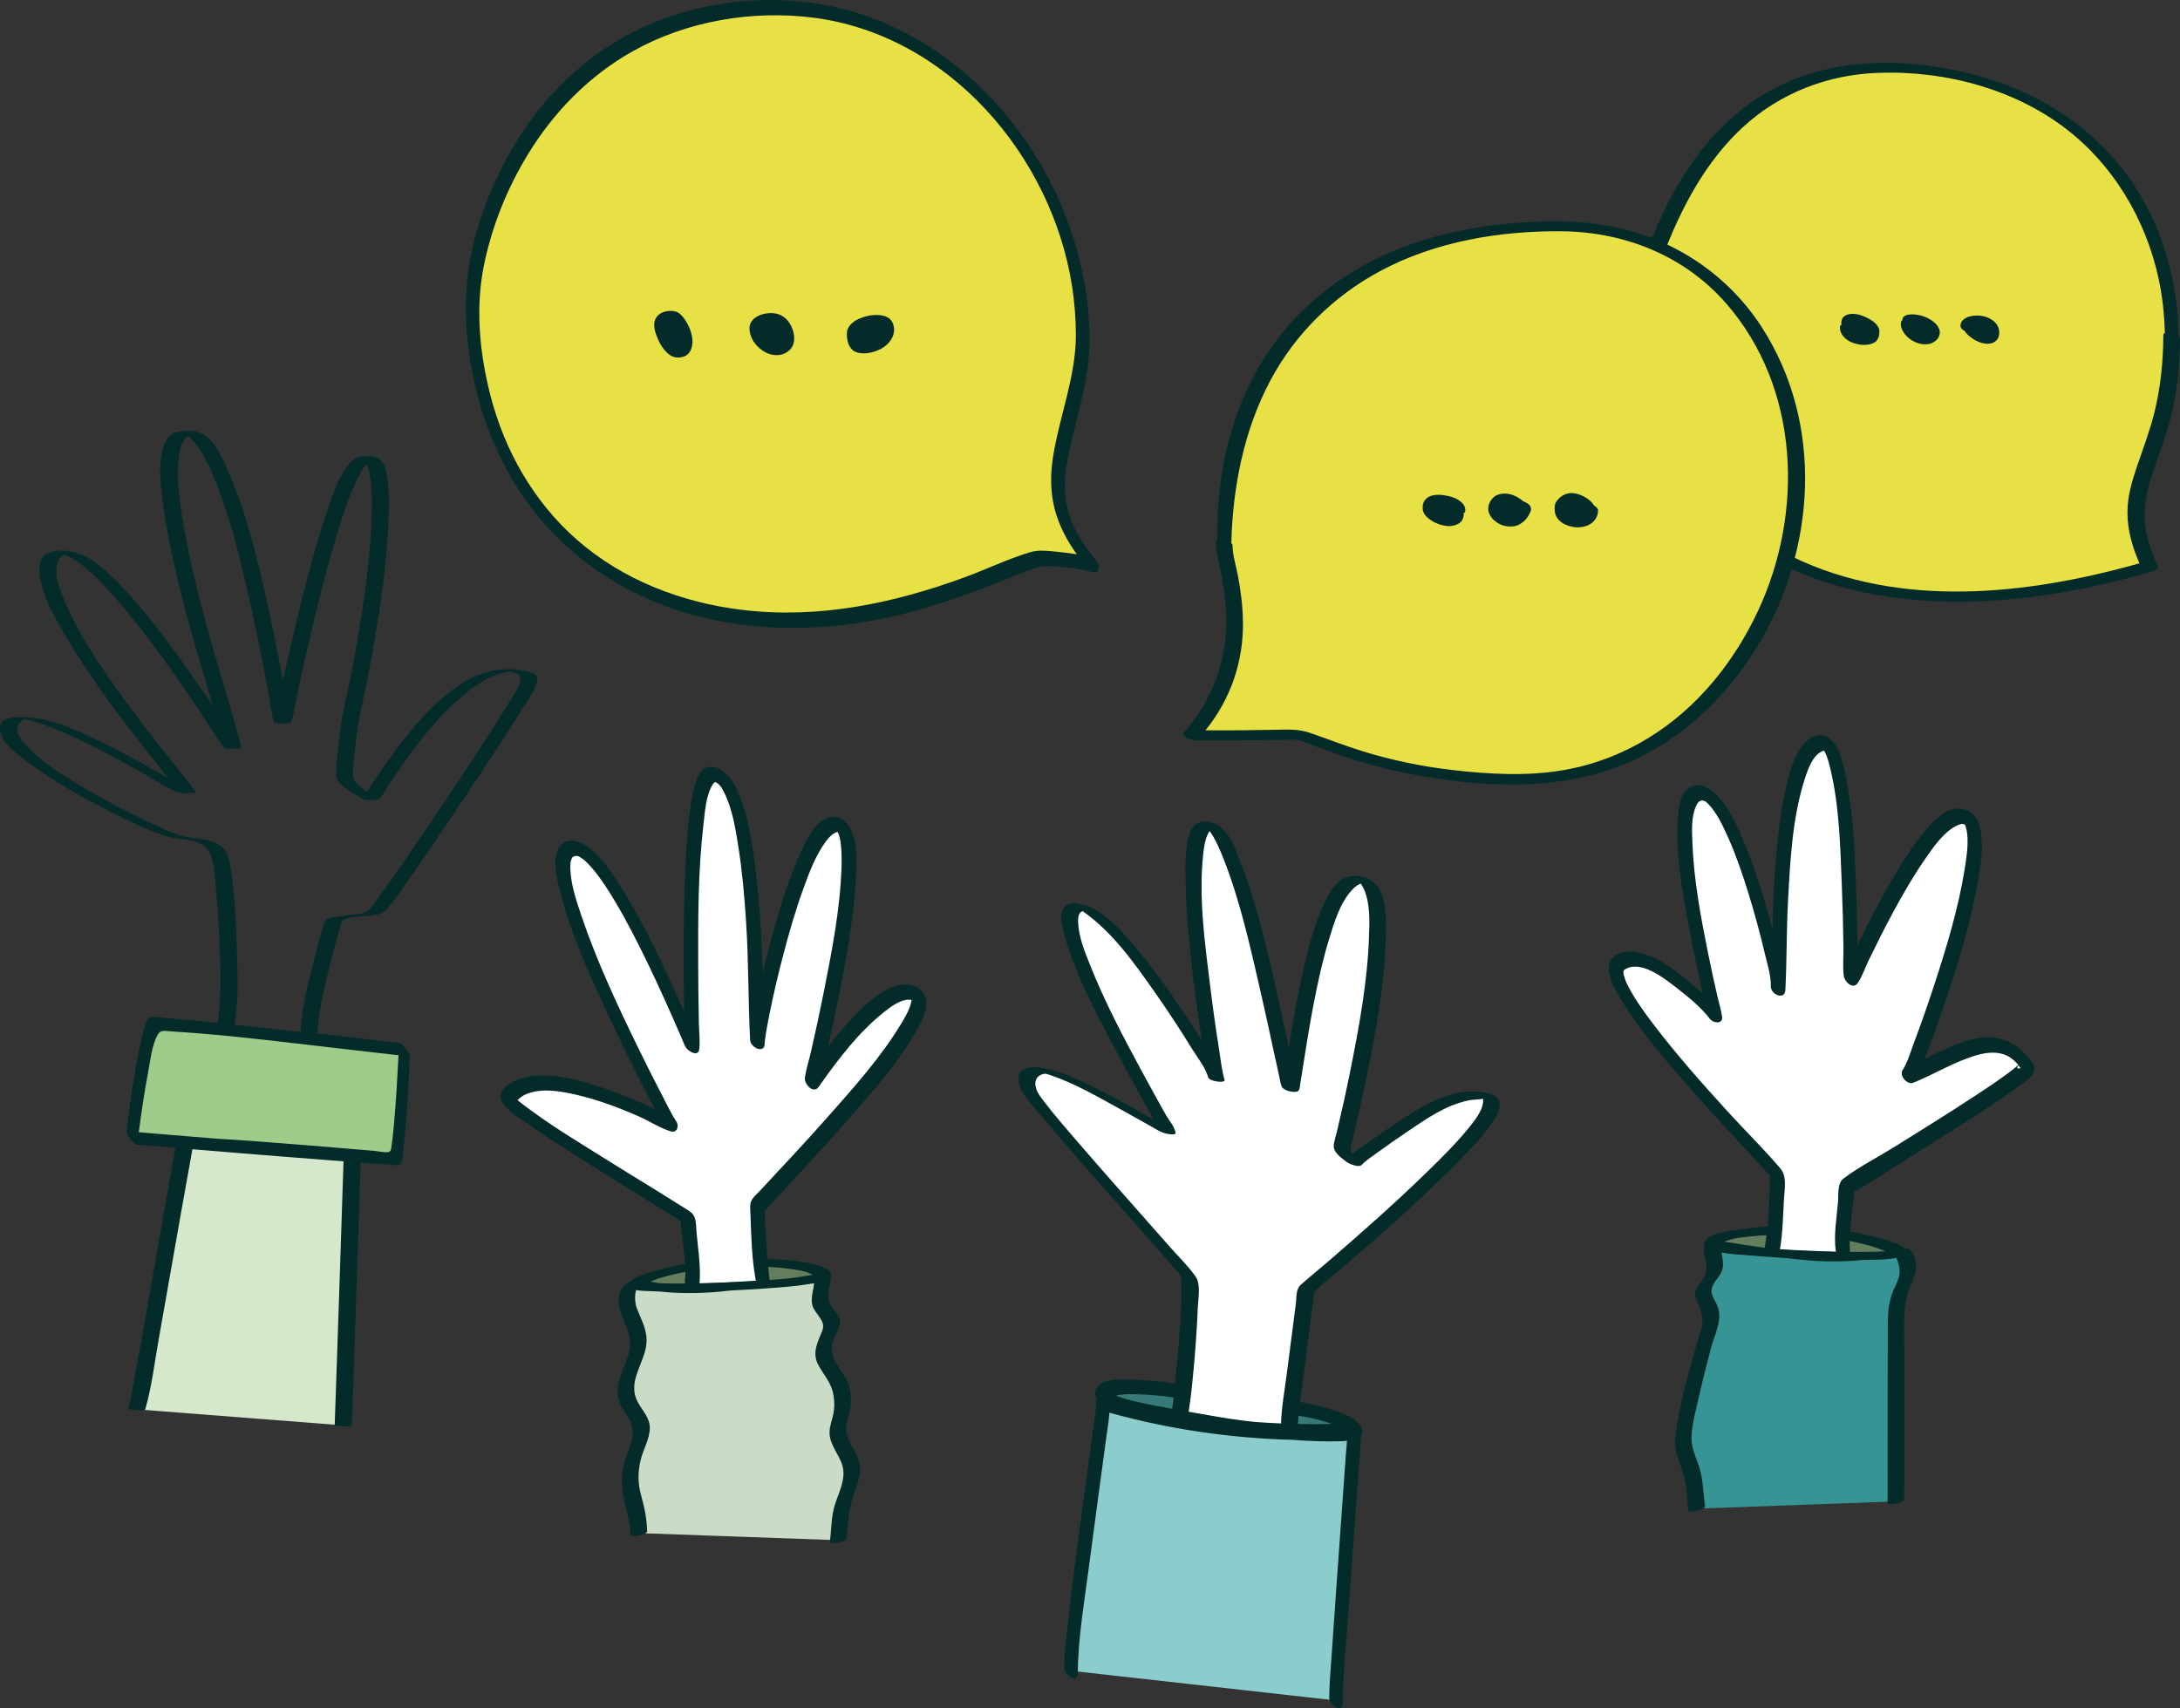
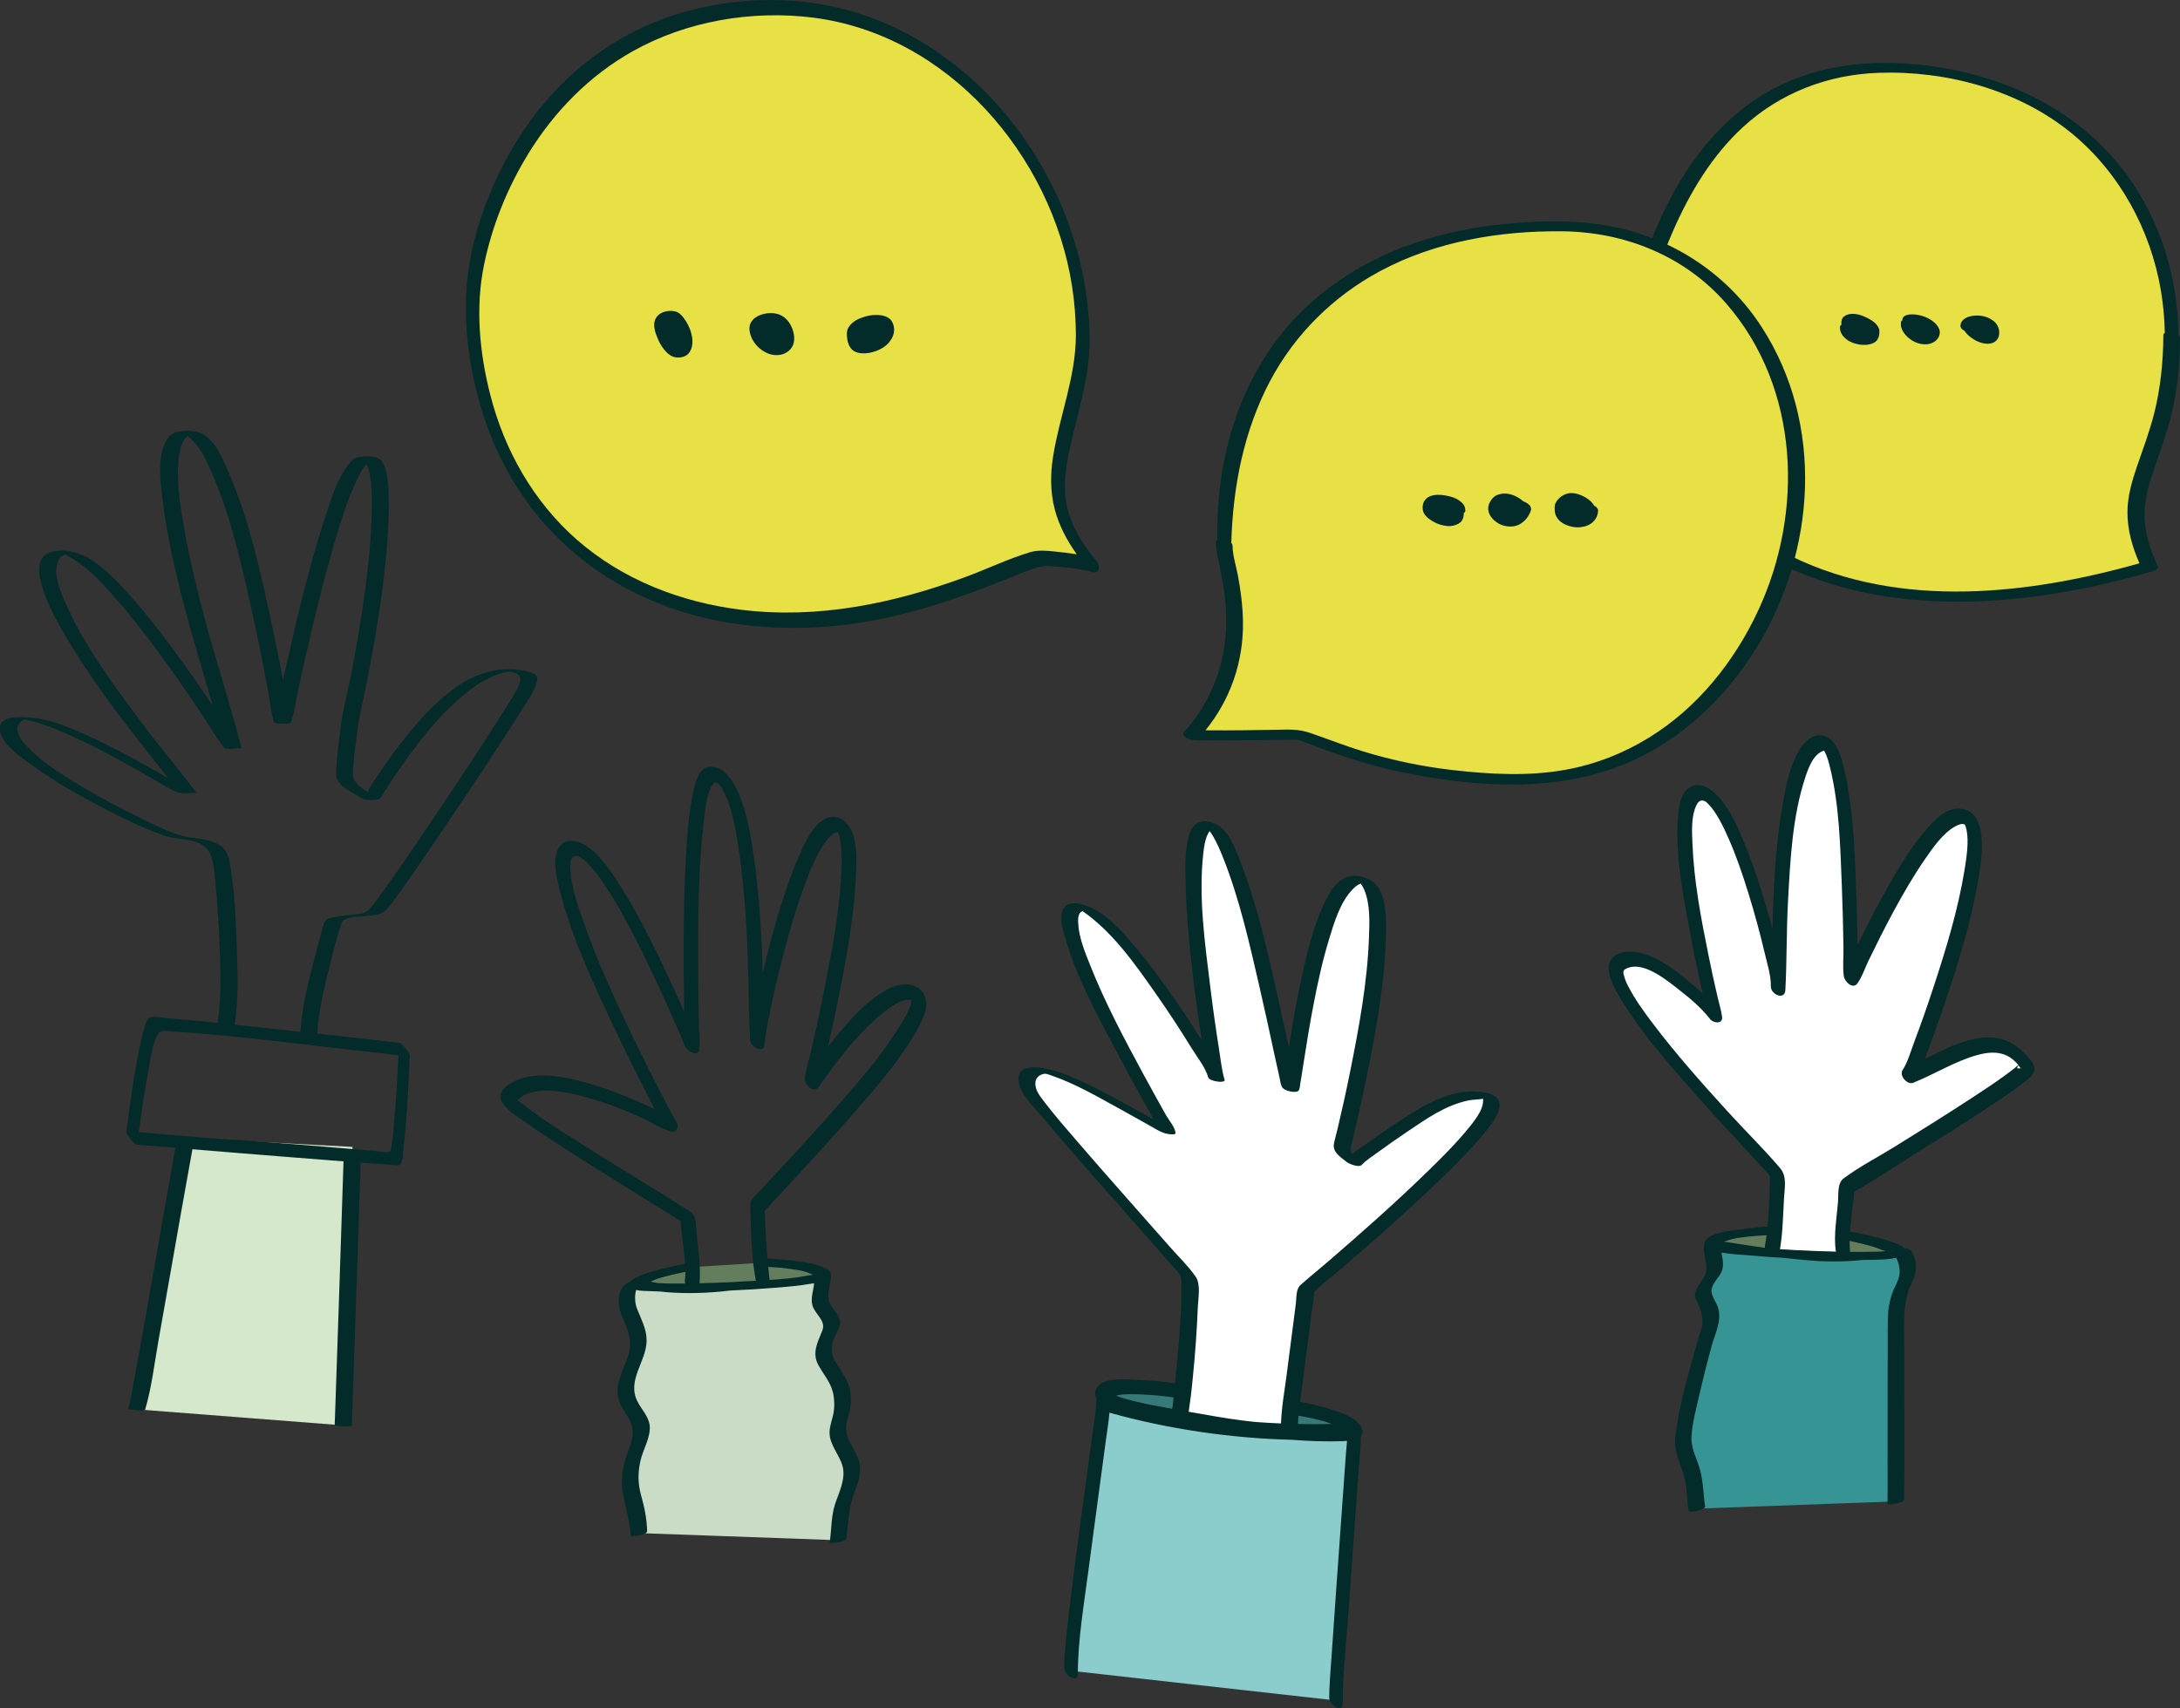
<svg xmlns="http://www.w3.org/2000/svg" version="1.1" x="0px" y="0px" viewBox="0 0 318.26 249.42" style="enable-background:new 0 0 318.26 249.42;" xml:space="preserve">
  <rect x="0" y="0" width="318.26" height="249.42" fill="#333333" stroke="none" />
  <style type="text/css">
	.st0{fill:#022B29;}
	.st1{fill:#C2C2C2;}
	.st2{fill:#8BCDCD;}
	.st3{fill:#21B2A2;}
	.st4{fill:#E7E145;}
	.st5{fill:#9FCC8B;}
	.st6{fill:#637D5D;}
	.st7{fill:#CADCC6;}
	.st8{fill:none;stroke:#022B29;stroke-width:0.702;stroke-miterlimit:10;}
	.st9{fill:#FFFFFF;}
	.st10{fill:#7DB266;}
	.st11{fill:#D5E8CB;}
	.st12{fill:#377878;}
	.st13{fill:#379494;}
	.st14{fill:none;stroke:#022B29;stroke-width:0.333;stroke-miterlimit:10;}
	.st15{fill:#588382;}
	.st16{fill:#E84431;}
	.st17{fill:#A9C950;}
	.st18{fill:none;stroke:#022B29;stroke-width:0.584;stroke-miterlimit:10;}
	.st19{fill:#CBDCC6;}
	.st20{fill:#AFBFAC;}
	.st21{fill:#8BCDCD;stroke:#022B29;stroke-width:0.25;stroke-miterlimit:10;}
	.st22{fill:#022B29;stroke:#022B29;stroke-width:0.25;stroke-miterlimit:10;}
	.st23{fill:#FFFFFF;stroke:#022B29;stroke-width:0.25;stroke-miterlimit:10;}
	.st24{fill:#369494;}
	.st25{fill:#DBE38A;}
	.st26{fill:none;stroke:#022B29;stroke-width:0.309;stroke-miterlimit:10;}
	.st27{fill:#68B694;}
	.st28{fill:#C8C8C8;}
	.st29{fill:#E7E145;stroke:#E7E145;stroke-width:0.307;stroke-miterlimit:10;}
	.st30{fill:none;stroke:#022B29;stroke-width:0.236;stroke-miterlimit:10;}
	.st31{fill:#C4BF2D;}
	.st32{fill:#E7E145;stroke:#E7E145;stroke-width:0.936;stroke-miterlimit:10;}
	.st33{fill:#EB5B56;}
	.st34{fill:none;stroke:#022B29;stroke-width:0.34;stroke-miterlimit:10;}
	.st35{fill:#FFFFFF;stroke:#022B29;stroke-width:0.34;stroke-miterlimit:10;}
	.st36{fill:#A6A434;}
	.st37{fill:#369494;stroke:#022B29;stroke-width:0.289;stroke-miterlimit:10;}
</style>
  <g id="Calque_3">
    <g>
      <path class="st4" d="M317.03,49.2c0-16.18-9.61-33.17-29.93-37.88c-35.21-8.18-43.8,20.61-47.76,32.02    c-5.4,15.59,12.76,57.32,74.42,39.35C307.96,70.16,317.03,67.96,317.03,49.2z" />
      <path class="st0" d="M316.93,60.84c0.93-3.73,1.31-7.54,1.33-11.38c0-0.18-0.08-0.34-0.22-0.47c-0.09-8.97-2.98-17.96-8.69-24.94    c-6.61-8.09-16.07-12.58-26.26-14.23c-8.58-1.38-17.61-0.71-25.24,3.73c-5.75,3.34-10.15,8.52-13.36,14.27    c-2.62,4.68-4.43,9.7-6.16,14.75c-1.29,3.76-1.35,7.65-0.66,11.54c1.9,10.85,9.15,20.38,18.43,26.1    c14.76,9.11,33.21,8.93,49.65,5.37c2.89-0.63,5.74-1.37,8.58-2.19c0.28-0.08,0.86-0.32,0.67-0.74c-1.12-2.44-1.98-5.05-1.92-7.77    c0.05-2.24,0.69-4.4,1.43-6.51C315.37,65.88,316.29,63.41,316.93,60.84z M311.95,68.19c-0.72,2.12-1.35,4.29-1.36,6.55    c-0.02,2.62,0.71,5.13,1.75,7.51c-16.34,4.61-34.92,6.68-50.68-0.96c-9.72-4.71-17.58-13.26-20.69-23.69    c-1.13-3.78-1.67-7.86-0.98-11.77c0.32-1.8,0.99-3.52,1.6-5.24c0.82-2.34,1.69-4.66,2.69-6.94c2.44-5.55,5.64-10.9,10.12-15.04    c5.46-5.05,12.46-7.73,19.88-7.98c9.89-0.34,20.42,2.49,28.15,8.82c7,5.74,11.53,14.08,13.04,22.96c0.34,2.03,0.53,4.07,0.57,6.13    c0,0.02,0.02,0.04,0.02,0.06c-0.14,0.08-0.23,0.19-0.23,0.35c-0.02,3.89-0.41,7.76-1.37,11.54    C313.78,63.11,312.83,65.63,311.95,68.19z" />
    </g>
    <g>
      <path class="st0" d="M287.57,47.87c0,0.73,0.48,1.27,1.35,1.48c0.77,0.18,1.63-0.16,1.63-1.11c0-1.43-1.12-1.44-1.48-1.41    C288.83,46.85,287.57,46.92,287.57,47.87z" />
      <path class="st0" d="M291.73,47.79c-0.24-0.61-0.71-1.01-1.28-1.3c-0.74-0.38-1.57-0.48-2.39-0.38c-0.37,0.05-0.76,0.14-1.08,0.32    c-0.4,0.23-0.76,0.6-0.76,1.09c-0.03,0.11-0.01,0.21,0.05,0.29c0.04,0.12,0.12,0.22,0.22,0.29c0.09,0.08,0.21,0.15,0.32,0.21    c0.04,0.06,0.08,0.12,0.12,0.18c0.29,0.39,0.69,0.71,1.1,0.98c0.35,0.24,0.75,0.43,1.15,0.56c0.58,0.18,1.19,0.25,1.77,0.02    c0.38-0.15,0.71-0.5,0.84-0.89C291.91,48.73,291.9,48.21,291.73,47.79z M289.91,47.57c-0.04,0-0.05,0-0.07,0.01    c0.01,0,0.01,0,0.02,0C289.87,47.57,289.89,47.57,289.91,47.57z M289.05,48.36c-0.1,0.09-0.21,0.15-0.33,0.2    c0-0.02-0.01-0.04-0.02-0.06c0.12-0.06,0.22-0.15,0.23-0.27c0-0.11,0.03-0.21,0.06-0.31c0.04-0.06,0.1-0.11,0.15-0.16    c0.02-0.01,0.05-0.02,0.07-0.03c0.01,0.07,0.01,0.15,0.01,0.22C289.2,48.09,289.14,48.23,289.05,48.36z" />
    </g>
    <g>
      <path class="st0" d="M278.85,47.46c0.07-0.72,1.43-0.95,2.18-0.57c0.47,0.24,0.85,0.88,0.81,1.42c-0.05,0.53-0.51,1.07-1.01,1.18    C279.88,49.7,278.77,48.18,278.85,47.46z" />
      <path class="st0" d="M282.56,47.24c-0.75-0.75-1.85-1.19-2.89-1.31c-0.61-0.07-1.9-0.09-1.95,0.79c0,0.02,0.01,0.04,0.01,0.05    c-0.09,0.04-0.17,0.1-0.19,0.19c-0.06,0.36-0.04,0.72,0.1,1.05c0.13,0.32,0.31,0.63,0.55,0.89c0.77,0.88,1.87,1.43,3.07,1.37    c0.99-0.05,1.97-0.76,1.93-1.83C283.16,47.99,282.87,47.55,282.56,47.24z M280.49,47.89c-0.02,0.13-0.05,0.25-0.1,0.36    c-0.04-0.06-0.07-0.12-0.1-0.18c-0.03-0.06-0.06-0.13-0.09-0.19c0.04-0.04,0.09-0.09,0.14-0.12c0.04-0.02,0.08-0.04,0.13-0.06    C280.48,47.76,280.49,47.82,280.49,47.89z" />
    </g>
    <g>
      <path class="st0" d="M269.99,47.96c0-1.09,0.83-1.31,1.3-1.33c0.87-0.04,1.75,0.79,1.75,1.39c0,0.75-0.16,1.58-1.35,1.58    C270.75,49.6,269.99,48.87,269.99,47.96z" />
      <path class="st0" d="M274.18,47.71c-0.35-0.6-1.01-1.01-1.61-1.31c-0.73-0.36-1.61-0.66-2.44-0.55c-0.38,0.05-0.7,0.16-0.99,0.42    c-0.27,0.25-0.34,0.65-0.32,1c0,0.04,0.02,0.08,0.04,0.13c-0.13,0.07-0.24,0.17-0.24,0.31c0,0.26,0.01,0.52,0.11,0.76    c0.08,0.21,0.19,0.42,0.33,0.59c0.38,0.47,0.92,0.82,1.5,1.02c0.76,0.26,1.61,0.37,2.4,0.19c0.39-0.09,0.84-0.27,1.07-0.61    c0.18-0.26,0.29-0.53,0.32-0.85c0.02-0.19,0.03-0.38,0.02-0.57C274.36,48.06,274.27,47.87,274.18,47.71z M271.69,47.81    c-0.02,0.28-0.07,0.55-0.19,0.79c0,0-0.01,0.01-0.01,0.01c-0.07-0.17-0.12-0.35-0.13-0.54c0-0.02-0.02-0.04-0.02-0.06    c0.07-0.14,0.17-0.26,0.29-0.36c0.02-0.01,0.04-0.03,0.06-0.04C271.69,47.68,271.69,47.74,271.69,47.81z M271.25,48.82    C271.25,48.82,271.25,48.82,271.25,48.82C271.24,48.82,271.24,48.82,271.25,48.82c-0.04,0-0.07,0-0.1,0    C271.19,48.82,271.21,48.82,271.25,48.82z M271.73,48.95c-0.01,0-0.02-0.01-0.03-0.02c0,0-0.01,0-0.01-0.01c0,0,0,0,0,0    C271.89,49,271.81,48.99,271.73,48.95z" />
    </g>
    <path class="st6" d="M100.28,185.06c-0.19,0.03-7.38,1.42-7.18,2.44c0.22,1.15,27.26,0.08,26.99-1.3c-0.3-1.56-8.44-1.91-8.67-1.83   " />
    <g>
      <path class="st4" d="M158.07,49.33c0-24.23-19.38-48.18-44.69-48.18c-34.77,0-44.42,32.6-44.42,42.88    c0,26.48,17.33,46.57,46.97,46.57c17.3,0,33.22-8.95,35.99-9.09c1.58-0.08,6.55,0.64,7.53,0.96    C149.05,70.28,158.07,62.99,158.07,49.33z" />
      <path class="st0" d="M160.12,81.96c-2.01-2.39-3.72-5.04-4.38-8.13c-0.52-2.49-0.26-5.04,0.26-7.51    c1.18-5.59,3.04-10.87,3.08-16.65c-0.08-20.09-12.99-40.2-32.1-47.16c-9.21-3.36-19.73-3.26-29-0.16    c-7.52,2.51-14.06,7.19-19.05,13.33c-4.16,5.12-7.2,11.13-9.13,17.42c-1.7,5.57-2.14,10.98-1.52,16.78    c0.95,8.81,4.01,17.42,9.45,24.47c5.4,7.01,12.93,12.1,21.33,14.8c10.58,3.4,21.96,3.19,32.67,0.52c4.97-1.24,9.8-2.96,14.55-4.85    c1.5-0.6,2.99-1.23,4.51-1.76c1.27-0.45,1.87-0.47,3.23-0.35c1.81,0.16,3.76,0.31,5.5,0.83    C160.57,83.85,160.62,82.56,160.12,81.96z M150.38,80.63c-3.22,0.97-6.31,2.47-9.46,3.63c-10.49,3.86-21.46,6.15-32.65,4.78    c-8.79-1.07-17.36-4.36-24.07-10.25c-6.31-5.54-10.55-13.02-12.62-21.12c-1.58-6.17-2.2-12.75-0.92-18.99    c1.18-5.73,3.41-11.26,6.47-16.24c3.77-6.15,8.92-11.41,15.23-14.95c7.84-4.41,17.41-6.04,26.31-4.92    c19.73,2.48,34.86,20.11,37.84,39.22c0.37,2.38,0.55,4.79,0.56,7.2c-0.04,6.11-2.36,11.65-3.32,17.6    c-0.42,2.58-0.43,5.19,0.22,7.73c0.62,2.4,1.79,4.6,3.23,6.61c-1.04-0.17-2.09-0.28-3.1-0.39    C152.83,80.41,151.6,80.27,150.38,80.63z" />
    </g>
    <path class="st0" d="M96.61,49.71c0.42,0.99,1.33,1.3,2.36,1.02c1.69-0.45,1.49-3.11,0.68-3.73S95.36,46.74,96.61,49.71z" />
    <path class="st0" d="M114.82,48.57c-0.12-1.38-1.08-1.6-2.43-1.43c-0.66,0.08-1.78,0.6-1.85,1.34c-0.08,0.83,0.58,1.51,1.32,1.8   C113.48,50.9,114.95,49.96,114.82,48.57z" />
    <path class="st0" d="M129.01,48.45c0,1.13-1.2,2.42-2.45,2.42s-1.41-1.74-1.42-2.42c-0.01-0.92,0.94-1.58,1.85-1.71   C128.48,46.52,129.01,47.32,129.01,48.45z" />
    <path class="st11" d="M50.1,208.12c0.09-2.61,0.85-24.39,1.36-40.66l-24.34-1.29c-2.86,15.66-6.49,37.34-7.17,39.61" />
    <g>
-       <path class="st5" d="M59.05,153.28c0,0-0.73,15.36-1.39,15.85c-0.31,0.23-38.4-2.96-38.4-2.96s2.01-16.43,3.45-16.6    C24.89,149.3,59.05,153.28,59.05,153.28z" />
      <path class="st0" d="M77.18,98.09c-3.56-0.96-7.24-0.03-10.23,2c-3.79,2.58-6.82,6.24-9.53,9.89c-1.08,1.47-2.12,2.97-3.12,4.49    c-0.16,0.25-0.4,0.71-0.66,1.15c-1.06-0.64-2.09-1.42-2.1-2.47c-0.01-2.03,0.35-4.16,0.59-6.18c0.32-2.66,1.01-5.22,1.52-7.84    c1.51-7.85,2.83-15.88,3.09-23.88c0.05-1.63,0.06-3.28-0.13-4.91c-0.11-0.97-0.26-2.18-0.88-2.98c-0.69-0.88-2.13-0.78-3.12-0.67    c-0.78,0.09-1.27,0.51-1.74,1.12c-1.66,2.17-2.53,5.08-3.38,7.64c-1.28,3.84-2.33,7.76-3.32,11.68    c-0.94,3.73-1.81,7.47-2.64,11.22c-0.07,0.31-0.14,0.62-0.22,0.92c-0.51-2.66-1.03-5.32-1.6-7.97    c-1.62-7.54-3.29-15.33-6.38-22.44c-0.81-1.86-1.89-4.55-3.83-5.53c-0.99-0.5-2.49-0.51-3.55-0.28c-0.84,0.18-1.41,0.72-1.79,1.48    c-1.21,2.45-0.73,5.81-0.43,8.41c0.49,4.24,1.41,8.42,2.41,12.56c1.43,5.9,3.25,11.69,4.91,17.52c-1.36-2.02-2.74-4.02-4.16-6    c-2.17-3.03-4.41-6.01-6.84-8.84c-1.95-2.28-4.03-4.61-6.52-6.31c-1.73-1.18-4.19-1.92-6.27-1.21c-1.78,0.61-1.67,2.7-1.32,4.21    c0.65,2.77,2.11,5.38,3.53,7.83c1.89,3.24,4,6.34,6.18,9.38c2.84,3.95,5.92,7.71,8.9,11.55c-0.66-0.38-1.33-0.77-1.99-1.15    c-3.08-1.74-6.2-3.43-9.42-4.91c-2.7-1.24-5.58-2.52-8.58-2.78c-1.31-0.12-4.89-0.45-4.57,1.83c0.3,2.13,3.11,3.95,4.68,5.1    c2.96,2.17,6.16,4.01,9.4,5.73c2.78,1.48,5.62,2.89,8.55,4.05c0.78,0.31,1.58,0.62,2.4,0.78c1.9,0.37,4.66,0.25,5.63,2.32    c0.64,1.38,0.67,3.2,0.83,4.68c0.24,2.33,0.39,4.68,0.5,7.02c0.19,4.29,0.45,8.79-0.22,13.05c-2.5-0.26-5-0.5-7.5-0.69    c-0.59-0.04-1.92-0.37-2.47-0.04c-0.39,0.24-0.56,1.03-0.69,1.42c-0.29,0.92-0.5,1.88-0.7,2.82c-0.85,4.08-1.43,8.23-1.94,12.36    c-0.05,0.38,1.1,1.87,1.48,1.91c1.89,0.16,3.78,0.31,5.67,0.46c-2.05,11.33-3.93,22.68-6.05,34c-0.26,1.38-0.46,2.8-0.86,4.15    c0.01-0.02,2.39,0.43,2.5,0.04c0.95-3.23,1.34-6.7,1.93-10.01c1.1-6.16,2.17-12.32,3.26-18.48c0.56-3.17,1.13-6.33,1.7-9.49    c4.58,0.38,9.16,0.76,13.75,1.12c2.77,0.22,5.54,0.44,8.31,0.65c-0.36,11.41-0.75,22.82-1.14,34.23c-0.05,1.43-0.1,2.86-0.15,4.28    c-0.01,0.18,2.49,0.26,2.5,0.04c0.33-9.77,0.68-19.54,1-29.31c0.1-3.02,0.2-6.04,0.29-9.06c0.81,0.06,1.62,0.12,2.43,0.18    c0.66,0.05,1.33,0.09,2,0.13c0.31,0.02,0.84,0.15,1.14,0.05c0.67-0.22,0.61-1.8,0.68-2.43c0.51-4.48,0.72-9,0.93-13.5    c0.01-0.3-0.34-0.73-0.62-1.04c-0.23-0.35-0.58-0.83-0.86-0.86c-4.01-0.47-8.02-0.92-12.03-1.37c0.22-3.68,1.16-7.3,2.06-10.86    c0.43-1.69,0.84-3.42,1.42-5.07c0.16-0.45,0.2-0.61,0.66-0.8c0.94-0.38,2.17-0.33,3.16-0.45c1.07-0.13,2.13-0.13,2.86-0.97    c0.62-0.72,1.17-1.5,1.72-2.27c2.04-2.81,3.99-5.69,5.93-8.56c4.24-6.26,8.45-12.54,12.46-18.95c0.45-0.72,0.94-1.43,1.32-2.19    c0.13-0.26,0.23-0.51,0.33-0.79C78.68,98.77,78.41,98.41,77.18,98.09z M74.43,98.05C74.6,98.05,74.71,98.08,74.43,98.05    L74.43,98.05z M3.85,105c0,0.02-0.06,0.03-0.15,0.03C3.78,105.01,3.85,104.99,3.85,105z M58.18,154.08    c-0.17,3.34-0.36,6.69-0.66,10.02c-0.09,0.97-0.17,1.94-0.32,2.9c-0.04,0.25-0.06,0.98-0.32,1.14c-0.4,0.26-1.78-0.07-2.23-0.1    c-0.65-0.04-16.3-1.42-23.03-1.78c-1.5-0.13-3-0.25-4.51-0.37c-2.28-0.19-4.57-0.38-6.85-0.57c0.39-3,0.84-6,1.4-8.97    c0.32-1.69,0.52-3.76,1.37-5.29c0.41-0.75,1.15-0.52,1.92-0.47c8.79,0.54,17.57,1.71,26.32,2.7    C53.56,153.55,55.87,153.81,58.18,154.08z M75.34,100.9c-0.43,0.79-0.93,1.55-1.4,2.31c-3.83,6.1-7.84,12.1-11.88,18.07    c-1.93,2.86-3.87,5.71-5.88,8.52c-0.61,0.85-1.22,1.71-1.87,2.53c-0.65,0.82-1.02,1.01-2.13,1.16c-1.14,0.15-2.29,0.21-3.42,0.43    c-0.5,0.1-1,0.16-1.29,0.59c-0.29,0.43-0.39,1.14-0.53,1.63c-0.28,0.95-0.54,1.9-0.78,2.85c-0.99,3.81-2.05,7.72-2.31,11.67    c-2.39-0.26-4.78-0.53-7.17-0.78c-0.85-0.09-1.71-0.18-2.56-0.27c0.09-0.02,0.14-0.05,0.15-0.1c0.57-3.58,0.42-7.33,0.31-10.94    c-0.12-3.84-0.29-7.72-0.86-11.53c-0.2-1.32-0.36-2.71-1.53-3.55c-1.49-1.06-3.42-0.97-5.12-1.34c-2.18-0.47-4.33-1.64-6.33-2.59    c-3.17-1.52-6.29-3.18-9.29-5c-2.63-1.59-5.38-3.3-7.5-5.56c-1.03-1.09-2.29-2.87-0.55-3.89c0.01-0.01,0.11-0.04,0.21-0.06    c0.03,0.01,0.04,0.01,0.07,0.01c0.71,0.13,1.4,0.32,2.08,0.54c1.47,0.47,2.9,1.06,4.31,1.69c3.49,1.56,6.87,3.39,10.2,5.27    c1.15,0.65,2.3,1.32,3.45,1.99c0.98,0.57,1.92,1.2,3.08,1.28c0.17,0.01,1.87-0.1,1.88-0.08c-2.7-3.58-5.61-7-8.29-10.6    c-3.99-5.35-8.12-10.93-10.82-17.07c-0.74-1.69-1.8-4.06-1.17-5.94c0.1-0.3,0.25-0.59,0.47-0.82c0.09-0.1,0.36-0.22,0.59-0.34    c0.45,0.18,0.88,0.42,1.29,0.68c2.42,1.52,4.42,3.74,6.28,5.87c2.33,2.67,4.49,5.49,6.58,8.35c2.09,2.87,4.1,5.8,6.07,8.75    c1,1.5,1.91,3.15,3.06,4.55c0.25,0.31,2.5,0.06,2.5,0.04c-1.64-6.51-3.79-12.89-5.49-19.39c-1.09-4.16-2.1-8.36-2.86-12.6    c-0.57-3.24-1.13-6.65-0.84-9.95c0.09-1.01,0.25-2.11,0.79-2.99c0.15-0.25,0.34-0.46,0.55-0.64c1.52,1.21,2.41,2.86,3.23,4.68    c3.02,6.68,4.65,14.07,6.22,21.2c0.81,3.65,1.54,7.32,2.23,10.99c0.3,1.62,0.47,3.34,0.9,4.93c0.06,0.24,2.41,0.28,2.5,0.04    c0.53-1.43,0.69-3.1,1.02-4.59c0.72-3.3,1.46-6.6,2.25-9.89c0.93-3.88,1.91-7.75,3.04-11.58c0.92-3.15,1.89-6.35,3.31-9.33    c0.39-0.82,0.82-1.67,1.41-2.38c0.37,0.68,0.5,1.55,0.59,2.26c0.22,1.58,0.22,3.19,0.18,4.78c-0.2,7.76-1.47,15.55-2.89,23.16    c-0.5,2.7-1.26,5.38-1.62,8.1c-0.31,2.3-0.61,4.66-0.69,6.97c-0.06,1.76,2.59,2.8,3.84,3.63c0.41,0.27,1.98,0.26,2.41,0.04    c0.42-0.21,0.77-1.05,1.02-1.42c0.75-1.13,1.5-2.26,2.28-3.38c2.24-3.2,4.67-6.32,7.51-9.01c1.41-1.34,2.94-2.58,4.64-3.52    c0.77-0.42,1.58-0.79,2.42-1.03c0.36-0.1,0.72-0.16,1.08-0.24c0.04-0.01,0.08-0.01,0.12-0.01c0.26,0.04,0.52,0.1,0.78,0.18    C76.51,98.66,75.86,99.95,75.34,100.9z" />
    </g>
    <g>
      <path class="st12" d="M189.27,205.63c3.37,0.52,8.71,2.04,8.47,3.3s-15.96-0.27-18.8-0.87c-3.13-0.66-17.82-2.52-17.82-4.45    c0-1.93,9.49-0.77,11.24-0.43" />
      <path class="st9" d="M188.23,208.33c0.01-1.36,2.49-20.07,2.49-20.07s25.39-21.18,26.85-26.33c0.37-1.3,0.32-1.99-1.15-2.02    c-1.99-0.04-3.6,0.38-5.49,1c-2.44,0.81-12.5,7.92-13.25,8.76c-0.34-0.29-2.07-1.41-1.77-2.21c0.29-0.77,9.5-38.04,2.77-39.03    c-6.73-0.99-9.77,30.26-10.27,30.45c-0.61-0.96-7.48-39.32-12.23-38.44c-4.74,0.87,0.95,35.48,1.43,37.02    c-0.29-1.24-15.77-26.6-20.6-24.93c-4.83,1.67,13.48,32.31,13.41,32.59c-0.46-0.05-15.59-9.18-18.66-8.85    c-1.9,0.2-2.24,1.47-1.42,3.06c1.42,2.77,22.87,26.36,23.25,27.18c0.55,1.19-0.84,19.58-1.57,20.2" />
      <g>
        <path class="st2" d="M156.39,243.96c-0.01-6.22,4.67-36.73,4.67-39.02c0,0,9.01,2.62,19.05,3.54     c10.04,0.92,17.63,0.44,17.63,0.44c0.02,0.98-2.67,36.57-2.67,39.37" />
        <path class="st0" d="M216.8,159.53c-4.37-0.81-8.42,1.51-11.92,3.79c-1.82,1.18-3.61,2.41-5.37,3.67     c-0.68,0.49-1.43,0.97-2.11,1.51c-0.2-0.31-0.3-0.66-0.19-1.1c0.17-0.67,0.34-1.33,0.5-2c0.61-2.55,1.17-5.1,1.7-7.67     c1.38-6.75,2.69-13.65,2.91-20.56c0.07-2.24,0.15-4.84-0.75-6.95c-0.76-1.78-2.96-2.71-4.82-2.17c-1.99,0.58-3.08,3.03-3.82,4.75     c-1.28,3-2.08,6.21-2.79,9.39c-0.79,3.54-1.41,7.12-1.98,10.7c-0.51-2.36-1.02-4.71-1.55-7.07c-1.55-6.82-3.07-13.81-5.66-20.33     c-0.66-1.66-1.45-3.92-3.05-4.93c-1.6-1.01-3.46-0.9-4.15,0.97c-0.84,2.31-0.71,5.08-0.66,7.5c0.07,3.68,0.4,7.36,0.79,11.02     c0.42,3.85,0.93,7.69,1.52,11.52c0.02,0.11,0.03,0.22,0.05,0.33c-1.19-1.89-2.42-3.77-3.69-5.61c-1.9-2.76-3.88-5.47-6.04-8.03     c-1.6-1.9-3.33-3.91-5.46-5.22c-1.14-0.7-3.78-1.87-4.89-0.55c-0.9,1.06-0.21,3.16,0.11,4.31c1.57,5.64,4.5,11,7.21,16.16     c1.45,2.75,2.94,5.48,4.45,8.19c0.43,0.77,0.87,1.55,1.3,2.32c-1.16-0.65-2.32-1.3-3.48-1.93c-3.1-1.69-6.23-3.41-9.52-4.71     c-1.68-0.66-7.55-2.44-6.66,1.39c0.42,1.8,2.21,3.45,3.35,4.81c4.39,5.27,8.98,10.39,13.52,15.54c1.82,2.06,3.65,4.11,5.44,6.19     c0.38,0.43,0.91,0.9,1.19,1.41c0.24,0.46,0.2,1,0.2,1.51c0.04,3.55-0.27,7.12-0.58,10.64c-0.11,1.23-0.23,2.46-0.36,3.68     c-1.84-0.3-3.72-0.46-5.58-0.52c-1.53-0.05-4.77-0.43-5.8,1.1c-0.4,0.59-0.36,1.13-0.03,1.6c-0.04,0.09-0.07,0.19-0.08,0.32     c-0.01,1.4-0.29,2.83-0.47,4.21c-0.36,2.74-0.73,5.48-1.11,8.22c-0.88,6.49-1.79,12.99-2.51,19.5c-0.26,2.35-0.57,4.72-0.58,7.09     c0,1.09,1.97,2.37,1.97,0.85c0.02-5.07,0.92-10.22,1.57-15.23c0.81-6.24,1.69-12.48,2.51-18.72c0.18-1.36,0.43-2.76,0.53-4.15     c8.59,2.39,17.65,3.73,26.65,3.96c2.47,0.19,4.94,0.29,7.38,0.2c0.2-0.01,0.42-0.02,0.66-0.05c-0.06,0.72-0.13,1.44-0.18,2.15     c-0.21,2.98-0.42,5.96-0.64,8.95c-0.49,6.85-0.99,13.7-1.45,20.56c-0.13,1.94-0.32,3.89-0.33,5.83c0,1.09,1.97,2.37,1.97,0.85     c0.02-4.75,0.58-9.54,0.91-14.28c0.47-6.73,0.97-13.46,1.44-20.19c0.11-1.52,0.3-3.07,0.31-4.6c0.32-0.36,0.36-0.88-0.19-1.62     c-0.84-1.14-2.5-1.68-3.78-2.11c-1.6-0.54-3.26-0.93-4.93-1.22c0.13-0.91,0.27-1.82,0.38-2.72c0.42-3.34,0.85-6.67,1.28-10     c0.13-0.98,0.3-1.96,0.39-2.94c0.05-0.53-0.05-0.32,0.22-0.59c1.26-1.25,2.75-2.33,4.1-3.49c5.23-4.51,10.42-9.09,15.34-13.95     c2.03-2.01,4.08-4.06,5.81-6.33c0.51-0.67,1.05-1.38,1.36-2.17C219.38,160.74,218.58,159.86,216.8,159.53z M198.4,128.73     c0.07-0.01,0.04-0.02,0.07,0.04c0-0.01,0.01,0,0.03,0.01C198.38,128.77,198.31,128.74,198.4,128.73z M177.06,120.92     c0.06-0.16,0.03,0.09-0.01,0.01C177.05,120.92,177.06,120.92,177.06,120.92z M158.14,132.94c0.07-0.16,0.04,0.06-0.04,0.03     C158.12,132.95,158.14,132.94,158.14,132.94z M162.28,203.96c0.01,0,0.02,0,0.03,0C162.3,203.96,162.29,203.96,162.28,203.96z      M162.26,203.96C162.22,203.95,162.18,203.94,162.26,203.96L162.26,203.96z M166.58,203.6c1.58,0.07,3.18,0.2,4.75,0.44     c-0.05,0.48-0.1,1.15-0.21,1.66c-1.78-0.31-3.56-0.64-5.32-1.06c-0.86-0.21-1.72-0.43-2.55-0.72c-0.11-0.04-0.21-0.09-0.32-0.13     c0.14-0.05,0.28-0.09,0.34-0.1C164.36,203.52,165.49,203.55,166.58,203.6z M162.08,203.37c0.01-0.02,0.03,0.01,0.07,0.07     C162.05,203.4,162.08,203.39,162.08,203.37z M193.38,207.56c0.35,0.1,0.7,0.23,1.04,0.35c-1.64,0.05-3.29,0.05-4.94,0.01     c0.02-0.4,0.05-0.81,0.09-1.21C190.86,206.92,192.13,207.19,193.38,207.56z M216.5,161.03c-0.06,0.47-0.24,0.93-0.46,1.35     c-0.44,0.84-1.03,1.59-1.63,2.32c-1.84,2.25-3.91,4.32-5.99,6.34c-4.68,4.56-9.58,8.89-14.53,13.16     c-1.33,1.14-2.7,2.25-4.01,3.41c-0.72,0.64-0.58,1.84-0.7,2.76c-0.45,3.43-0.89,6.86-1.33,10.29c-0.3,2.36-0.76,4.79-0.83,7.18     c-1.24-0.05-2.47-0.12-3.7-0.21c-0.56-0.06-1.12-0.12-1.68-0.19c-2.71-0.33-5.41-0.84-8.1-1.31c0.06-0.35,0.08-0.71,0.13-0.98     c0.21-1.36,0.35-2.73,0.48-4.09c0.33-3.39,0.59-6.8,0.72-10.2c0.05-1.28,0.47-3.34-0.32-4.46c-1.07-1.54-2.5-2.91-3.73-4.31     c-4.49-5.1-9.01-10.16-13.45-15.31c-1.68-1.95-3.39-3.9-4.95-5.95c-0.45-0.59-0.94-1.19-1.16-1.91c-0.34-1.1,0.12-1.98,1.26-2.14     c0.01,0.01,0.26,0.02,0.15,0c0.27,0.05,0.48,0.13,0.76,0.23c3.53,1.2,6.87,3.16,10.12,4.94c1.42,0.78,2.82,1.57,4.23,2.36     c0.79,0.44,1.63,1.02,2.52,1.22c0.14,0.03,1.32,0.27,1.31-0.09c-0.02-0.78-1-1.94-1.37-2.59c-1.15-2.05-2.29-4.11-3.41-6.18     c-2.79-5.15-5.55-10.37-7.71-15.82c-0.75-1.88-1.6-3.95-1.71-6c-0.03-0.49-0.05-1.18,0.28-1.59c0.06-0.07,0.24-0.17,0.35-0.23     c4.36,3.03,7.55,7.57,10.58,11.89c1.88,2.68,3.68,5.41,5.39,8.2c0.77,1.26,1.99,2.75,2.38,4.2c0.18,0.58,2.54,0.89,2.39,0.36     c-0.43-1.43-0.57-3-0.81-4.47c-0.49-3.08-0.92-6.16-1.3-9.26c-0.77-6.31-1.72-12.98-1-19.34c0.1-0.92,0.23-1.89,0.62-2.74     c0.09-0.19,0.19-0.36,0.31-0.52c0.18,0.24,0.35,0.5,0.5,0.76c0.56,0.95,1,1.97,1.41,2.99c2.45,6.13,3.91,12.69,5.39,19.11     c0.76,3.29,1.47,6.59,2.18,9.88c0.23,1.09,0.47,2.17,0.72,3.26c0.1,0.43,0.15,1,0.38,1.39c0.3,0.53,1.84,0.9,2.34,0.56     c0.25-0.17,0.26-0.83,0.31-1.09c0.16-0.92,0.3-1.84,0.44-2.75c0.45-2.9,0.92-5.79,1.47-8.67c0.63-3.28,1.34-6.56,2.32-9.75     c0.73-2.39,1.57-5.19,3.3-7.07c0.27-0.3,0.58-0.59,0.93-0.79c0.11-0.06,0.24-0.11,0.36-0.16c0.01,0.01,0.01,0.02,0.02,0.02     c0.21,0.28,0.37,0.58,0.51,0.91c0.87,2.1,0.76,4.66,0.68,6.88c-0.23,6.61-1.46,13.21-2.76,19.68c-0.57,2.83-1.19,5.65-1.86,8.46     c-0.16,0.66-0.36,1.31-0.49,1.98c-0.25,1.28,0.92,1.96,1.82,2.69c0.37,0.3,1.81,0.9,2.24,0.44c0.66-0.7,1.54-1.24,2.31-1.81     c1.4-1.02,2.83-2.02,4.27-2.99c2.84-1.91,5.62-3.91,9.02-4.61c0.67-0.14,1.41-0.1,2.08-0.24c0.01,0.04,0.02,0.07,0.04,0.13     C216.51,160.6,216.51,160.94,216.5,161.03z M171.01,164.9c-0.05-0.04-0.1-0.06-0.16-0.09     C171.31,164.9,170.87,164.79,171.01,164.9z" />
      </g>
    </g>
    <g>
-       <path class="st9" d="M101.03,187.48c0.22-1.37-0.53-9.42-0.59-9.64c-0.07-0.26-27.09-16.34-26.29-17.52    c4.47-6.54,23.54,3.76,23.73,3.78c-1.03-1.55-20-37.57-14.77-40.13c5.24-2.56,17.54,28.14,17.95,28.68    c0.06-0.25-1.34-39.67,2.97-39.58c6.68,0.15,6.41,36.25,6.56,39.02c-0.09-2.36,6.42-32.96,11.7-31.69s-3.71,37.32-3.72,37.52    c0.24-0.34,10.79-15.67,15.12-12.73s-23,30.44-23.07,30.91c-0.14,0.93,0.49,9.71,0.74,10.91" />
      <g>
        <path class="st0" d="M122.31,121.49C122.31,121.49,122.31,121.49,122.31,121.49C122.32,121.5,122.32,121.5,122.31,121.49z" />
        <path class="st0" d="M122.33,121.49C122.33,121.49,122.33,121.49,122.33,121.49C122.33,121.49,122.32,121.49,122.33,121.49     c-0.01,0-0.01,0-0.01,0C122.32,121.49,122.32,121.5,122.33,121.49C122.33,121.5,122.33,121.5,122.33,121.49     C122.33,121.49,122.33,121.49,122.33,121.49z" />
      </g>
    </g>
    <g>
      <path class="st7" d="M122.36,224.89c0.31-1.83,0.15-3.79,0.77-5.54c0.45-1.28,1.03-2.71,1.22-4.06c0.27-1.88-1.02-3.31-1.7-4.93    c-0.76-1.8,0.09-2.97,0.34-4.76c0.15-1.09-0.05-2.68-0.45-3.71c-0.43-1.14-1.42-2.06-1.96-3.13c-0.72-1.42-0.17-3.04,0.51-4.36    c0.46-0.91,0.53-0.88,0.09-1.85c-0.33-0.73-0.74-1.27-1.18-1.9c-0.63-0.89,0.3-3.37,0.1-4.43c0,0-7.79,1.34-14.82,1.99    s-12.67-0.95-12.67-0.95c-0.68,0.35-1.05,1.93-1.1,2.67c-0.09,1.28,1.05,2.63,1.32,3.91c0.12,0.58,0.27,1.2,0.36,1.78    c0.15,0.98-0.27,1.84-0.56,2.75c-0.49,1.56-1.34,3.02-1.23,4.67c0.12,1.86,0.85,2.34,1.75,3.89c1.06,1.81,0.34,3.04-0.32,4.91    c-0.66,1.86-1.16,4.25-0.59,6.2c0.6,2.06,1.02,3.67,1.06,5.81" />
      <path class="st0" d="M123.56,163.75c3.73-4.27,7.77-8.69,10.49-13.71c0.73-1.35,1.65-3.18,0.9-4.71    c-1.06-2.15-3.74-1.79-5.49-0.82c-3.04,1.68-5.45,4.5-7.64,7.14c-0.32,0.38-0.62,0.78-0.93,1.16c0.43-1.94,0.87-3.89,1.26-5.84    c1.3-6.41,2.57-12.95,2.83-19.5c0.08-2.05,0.17-4.45-0.76-6.34c-0.77-1.57-2.46-2.44-4.03-1.41c-1.84,1.21-2.88,3.74-3.71,5.68    c-1.32,3.06-2.33,6.26-3.26,9.46c-0.69,2.4-1.3,4.83-1.88,7.27c-0.05-1.85-0.1-3.7-0.21-5.55c-0.22-3.85-0.53-7.7-1.08-11.52    c-0.45-3.11-0.98-6.32-2.22-9.23c-0.7-1.64-2.12-4.03-4.24-3.86c-1.7,0.14-2.16,2.64-2.44,3.94c-0.63,2.96-0.82,6.02-1,9.04    c-0.21,3.75-0.3,7.5-0.33,11.25c-0.03,3.69,0,7.38,0.06,11.08c0,0.16,0.01,0.32,0.01,0.48c-1.27-2.87-2.57-5.73-3.95-8.55    c-1.6-3.27-3.28-6.52-5.23-9.6c-1.37-2.17-2.92-4.62-5.09-6.09c-1.47-0.99-3.59-1.23-4.27,0.77c-0.64,1.89,0,4.24,0.48,6.09    c1.75,6.76,4.81,13.25,7.78,19.55c1.56,3.3,3.17,6.58,4.85,9.83c0.37,0.72,0.73,1.45,1.1,2.18c-0.54-0.25-1.07-0.51-1.62-0.76    c-2.69-1.19-5.44-2.27-8.27-3.07c-2.7-0.76-5.68-1.39-8.49-0.91c-1.46,0.25-4.98,1.59-3.92,3.64c0.64,1.24,2.23,2.15,3.32,2.92    c2.13,1.51,4.32,2.93,6.52,4.35c4.67,3,9.4,5.91,14.11,8.83c0.74,0.46,1.48,0.92,2.21,1.38c0.02,2.04,0.48,4.15,0.6,6.22    c-1.67,0.3-3.34,0.68-4.97,1.18c-0.4,0.12-2.32,0.67-2.98,1.37c-0.19,0.08-0.38,0.17-0.57,0.3c-1.69,1.17-1.25,3.65-0.53,5.18    c0.54,1.15,1.02,2.51,1.01,3.79c0,1.4-0.8,2.87-1.26,4.17c-0.38,1.06-0.66,2.12-0.52,3.25c0.14,1.11,0.72,1.93,1.31,2.84    c0.94,1.44,1.12,2.62,0.55,4.26c-0.47,1.37-0.99,2.7-1.19,4.15c-0.45,3.11,1.1,6.05,1.19,9.16c0.01,0.28,2.44-0.05,2.42-0.63    c-0.05-1.77-0.39-3.46-0.87-5.17c-0.5-1.78-0.51-3.41-0.08-5.21c0.37-1.53,1.31-3.05,1.34-4.64c0.02-1.54-1.12-2.58-1.78-3.86    c-1.65-3.17,1.3-5.85,1.31-8.95c0.01-1.71-0.83-3.15-1.42-4.69c-0.27-0.71-0.37-1.79-0.11-2.68c0.68,0.15,1.52,0.13,2.01,0.16    c0.46,0.03,0.92,0.03,1.39,0.05c2.95,0.33,5.97,0.29,8.88,0.02c0.5-0.05,1-0.11,1.5-0.16c2.21-0.1,4.42-0.23,6.62-0.41    c1.67-0.13,3.35-0.28,5-0.56c0.16-0.03,0.37-0.05,0.59-0.09c-0.11,1.07-0.53,2.16-0.26,3.2c0.34,1.3,2.05,2.24,1.45,3.72    c-0.69,1.73-1.57,3.28-0.53,5.11c0.88,1.56,1.92,2.6,2.19,4.46c0.12,0.84,0.13,1.67-0.03,2.51c-0.17,0.9-0.54,1.77-0.57,2.69    c-0.06,1.82,1.35,3.21,1.86,4.88c0.58,1.94-0.45,3.85-1.05,5.66c-0.6,1.82-0.51,3.75-0.79,5.63c-0.02,0.14,2.32,0.03,2.42-0.63    c0.32-2.13,0.29-4.17,1.03-6.23c0.55-1.52,1.28-3.25,0.86-4.88c-0.45-1.76-1.98-3.16-1.91-5.05c0.03-0.92,0.41-1.79,0.57-2.69    c0.16-0.84,0.15-1.67,0.03-2.51c-0.27-1.85-1.31-2.9-2.19-4.46c-0.49-0.87-0.61-1.76-0.4-2.74c0.2-0.91,0.84-1.67,1.05-2.55    c0.33-1.39-1.24-2.33-1.57-3.54c-0.33-1.22,0.33-2.53,0.28-3.79c0.01-0.08,0.01-0.15-0.01-0.22c0-0.01,0-0.02,0-0.02    c0-0.01-0.01-0.01-0.01-0.02c-0.34-1.01-3.43-1.52-3.99-1.62c-1.22-0.2-2.46-0.32-3.69-0.41c-0.49-0.03-1.03-0.1-1.55-0.1    c-0.01-0.18-0.03-0.35-0.04-0.51c-0.13-1.74-0.26-3.47-0.33-5.21c-0.01-0.37,0.01-0.98-0.02-1.27c0.39-0.35,0.73-0.81,1.09-1.19    C116.4,171.65,120.04,167.76,123.56,163.75z M133.24,146.01C133.38,146.06,133.35,146.14,133.24,146.01L133.24,146.01z     M75.03,160.17C75.03,160.17,75.03,160.17,75.03,160.17c-0.03-0.03-0.05-0.06-0.06-0.08C74.96,160.05,75,160.1,75.03,160.17z     M75.03,160.16C75.03,160.17,75.03,160.17,75.03,160.16c0.01,0.02,0.02,0.02,0.02,0.03C75.04,160.18,75.03,160.17,75.03,160.16z     M95.98,186.71c1.33-0.41,2.71-0.73,4.09-1c-0.01,0.42-0.03,0.83-0.09,1.24c-0.02,0.15,0,0.31,0.05,0.46    c-1.36,0.02-2.72,0.01-4.01-0.07c-0.35-0.06-0.69-0.13-1.04-0.2C95.35,186.98,95.75,186.78,95.98,186.71z M119.11,186.05    C119.11,186.05,119.11,186.05,119.11,186.05c-0.02,0.01-0.03,0.01-0.05,0.01C119.09,186.02,119.11,186,119.11,186.05z M112.48,185    c0.9,0.05,1.8,0.13,2.69,0.25c0.85,0.11,1.72,0.23,2.55,0.48c0.32,0.1,0.61,0.27,0.92,0.38c0.01,0,0.02,0.01,0.02,0.02    c-0.77,0.13-1.54,0.26-2.32,0.39c-0.98,0.12-1.97,0.22-2.96,0.3c-0.34,0.03-0.68,0.04-1.02,0.07c-0.07-0.42-0.14-1.14-0.2-1.9    C112.26,184.99,112.37,185,112.48,185z M110.96,173.85c-0.39,0.42-0.9,0.85-1.2,1.34c-0.36,0.6-0.22,1.42-0.2,2.1    c0.12,3.2,0.18,6.56,0.79,9.72c-2.61,0.16-5.22,0.29-7.83,0.35c-0.13,0-0.26,0.01-0.39,0.01c0.2-2.45-0.23-5.09-0.45-7.49    c-0.07-0.76-0.01-1.83-0.46-2.49c-0.28-0.42-0.74-0.66-1.16-0.92c-3.74-2.39-7.56-4.67-11.32-7.03    c-4.26-2.67-8.65-5.28-12.64-8.37c-0.19-0.14-0.36-0.29-0.55-0.44c0.31-0.27,0.59-0.54,0.99-0.74c2.28-1.12,5.2-0.59,7.56-0.05    c3.19,0.73,6.28,1.9,9.27,3.22c1.49,0.66,3.01,1.67,4.58,2.14c0.87,0.26,1.22-0.78,0.81-1.4c-0.74-1.12-1.32-2.38-1.94-3.56    c-1.31-2.5-2.57-5.02-3.8-7.55c-3-6.16-5.92-12.42-8.12-18.92c-0.75-2.22-1.56-4.59-1.64-6.96c-0.02-0.65,0.02-1.19,0.32-1.64    c0.1-0.15,0.59-0.26,0.81-0.16c0.7,0.31,1.29,0.88,1.87,1.54c0.86,0.97,1.62,2.04,2.33,3.13c1.83,2.82,3.41,5.81,4.91,8.81    c1.6,3.2,3.1,6.46,4.55,9.73c0.5,1.12,0.98,2.24,1.47,3.36c0.2,0.45,0.36,0.99,0.63,1.4c0.35,0.51,1.79,1.41,1.93,0.22    c0.15-1.22-0.03-2.55-0.05-3.78c-0.06-2.88-0.09-5.75-0.1-8.63c-0.02-6.79-0.02-13.65,0.77-20.4c0.22-1.88,0.36-4.34,1.39-5.91    c0.07-0.11,0.19-0.22,0.22-0.25c0.05-0.01,0.19-0.01,0.25,0.02c0.24,0.13,0.33,0.2,0.48,0.38c0.33,0.37,0.38,0.49,0.64,1.01    c1.24,2.41,1.69,5.31,2.11,7.96c0.57,3.62,0.89,7.28,1.13,10.94c0.38,5.77,0.3,11.54,0.59,17.3c0.06,1.16,2.16,2.09,2.12,0.52    c0-0.03,0-0.04,0-0.06c0.01-0.11,0.02-0.21,0.03-0.32c0.05-0.37,0.1-0.74,0.16-1.11c0.16-1,0.36-2,0.56-3    c0.59-2.92,1.28-5.83,2.04-8.71c0.84-3.19,1.76-6.37,2.89-9.47c0.85-2.35,1.79-4.85,3.29-6.87c0.43-0.58,0.94-1.09,1.5-1.3    c0.1-0.04,0.01,0.01,0.19-0.02c-0.01-0.01-0.03-0.04-0.09-0.13c0.06,0.1,0.09,0.12,0.1,0.13c0,0,0,0,0,0c0,0,0,0,0,0v0    c0,0,0,0,0,0c0,0,0,0,0.01,0c0-0.02-0.01-0.03,0,0c0,0,0.01,0,0.01,0c0.08-0.02,0.03,0.02-0.01,0.01    c0.13,0.33,0.14,0.25,0.27,0.74c0.11,0.42,0.15,0.76,0.2,1.24c0.11,1.09,0.11,2.19,0.07,3.28c-0.21,6.08-1.41,12.16-2.59,18.11    c-0.58,2.93-1.21,5.85-1.88,8.76c-0.28,1.23-0.72,2.51-0.87,3.76c-0.11,0.92,1.25,2.37,2.01,1.3c2.77-3.93,5.79-7.96,9.59-10.96    c0.9-0.71,1.97-1.51,3.13-1.74c0.29-0.06,0.6-0.02,0.84-0.01c0,0.04,0,0.07-0.01,0.13c-0.05,0.31-0.15,0.65-0.24,0.9    c-0.32,0.87-0.8,1.69-1.28,2.48c-2.95,4.87-6.83,9.21-10.59,13.46C117.7,166.65,114.32,170.24,110.96,173.85z" />
    </g>
    <path class="st6" d="M269.81,180.46c0.19,0.03,7.38,1.42,7.18,2.44c-0.22,1.15-27.26,0.08-26.99-1.3c0.3-1.56,8.44-1.91,8.67-1.83" />
    <path class="st9" d="M269.06,182.88c-0.22-1.37,0.53-9.42,0.59-9.64c0.07-0.26,27.09-16.34,26.29-17.52   c-4.47-6.54-10.76-1.25-17.25,1.31c1.03-1.55,13.52-35.1,8.28-37.65c-5.24-2.56-16.36,22.88-16.77,23.42   c-0.06-0.25,0.16-34.42-4.14-34.32c-6.68,0.15-6.35,33.06-6.5,35.82c0.09-2.36-6.48-29.77-11.77-28.5s2.53,32.2,2.54,32.41   c-0.24-0.34-9.61-10.56-13.94-7.62c-4.33,2.94,23,30.44,23.07,30.91c0.14,0.93-0.49,9.71-0.74,10.91" />
    <g>
      <path class="st13" d="M247.73,220.28c-0.31-1.83-0.15-3.79-0.77-5.54c-0.45-1.28-1.03-2.71-1.22-4.06    c-0.27-1.88,3.24-15.47,3.78-16.55c0.72-1.42,0.17-3.04-0.51-4.36c-0.46-0.91-0.53-0.88-0.09-1.85c0.33-0.73,0.74-1.27,1.18-1.9    c0.63-0.89-0.3-3.37-0.1-4.43c0,0,7.79,1.34,14.82,1.99c7.03,0.65,12.67-0.95,12.67-0.95c0.68,0.35,1.05,1.93,1.1,2.67    c0.09,1.28-1.05,2.63-1.32,3.91c-0.12,0.58-0.27,1.2-0.36,1.78c-0.15,0.98-0.08,26.1-0.11,28.23" />
      <path class="st0" d="M295.91,154.18c-0.6-0.68-1.28-1.28-2.06-1.75c-1.42-0.85-3.08-1.12-4.72-0.89c-2.88,0.4-5.5,1.79-8.12,3.08    c0.05-0.15,0.11-0.31,0.16-0.45c0.94-2.47,1.82-4.96,2.67-7.47c2.02-5.99,3.94-12.12,4.99-18.37c0.45-2.7,1.73-10.16-2.89-10.26    c-1.93-0.04-3.55,1.69-4.71,3.03c-1.95,2.26-3.54,4.82-5.04,7.39c-1.7,2.93-3.26,5.94-4.75,8.97c-0.09,0.18-0.17,0.37-0.25,0.55    c-0.04-2.33-0.09-4.66-0.17-6.99c-0.22-6.22-0.39-12.65-1.8-18.73c-0.38-1.62-0.93-3.91-2.58-4.72c-1.7-0.84-3.27,0.75-4.05,2.1    c-1.29,2.25-1.84,4.97-2.29,7.5c-0.6,3.35-0.94,6.74-1.18,10.13c-0.2,2.79-0.29,5.58-0.36,8.37c-0.34-1.27-0.69-2.54-1.06-3.79    c-0.88-2.96-1.85-5.91-3.03-8.76c-0.94-2.27-1.98-4.66-3.59-6.55c-0.98-1.15-2.62-2.47-4.22-1.7c-1.46,0.7-1.74,2.76-1.87,4.18    c-0.48,5.48,0.64,11.17,1.63,16.53c0.54,2.93,1.15,5.84,1.8,8.74c0.06,0.25,0.12,0.5,0.17,0.75c-0.67-0.61-1.36-1.19-2.03-1.75    c-2.23-1.87-4.96-3.96-7.93-4.33c-1.73-0.22-3.84,0.38-3.77,2.43c0.06,1.63,1.04,3.26,1.86,4.61c2.88,4.72,6.6,8.97,10.24,13.11    c3.33,3.79,6.77,7.48,10.21,11.17c0.4,0.43,0.79,0.86,1.18,1.29c0,0.25,0.05,0.69,0.04,0.9c-0.07,2.16-0.12,4.41-0.34,6.61    c-1.3-0.01-2.7,0.24-3.9,0.4c-1.32,0.18-4.66,0.39-5.31,1.89c-0.06,0.15-0.05,0.28-0.01,0.4c-0.02,0.04-0.05,0.07-0.06,0.11    c-0.16,1.38,0.72,2.93,0.17,4.25c-0.32,0.76-0.98,1.38-1.31,2.17c-0.31,0.73-0.2,1.05,0.15,1.76c0.76,1.55,1.05,2.86,0.44,4.51    c-0.24,0.65-0.42,1.33-0.61,2c-1.22,4.33-2.52,8.82-3.04,13.29c-0.16,1.32,0.23,2.53,0.67,3.78c0.38,1.09,0.77,2.12,0.91,3.26    c0.15,1.22,0.17,2.45,0.36,3.66c0.05,0.36,2.49-0.13,2.42-0.63c-0.31-2.08-0.26-4.12-0.98-6.12c-0.46-1.27-1.08-2.66-1.01-4.03    c0.1-1.97,0.65-3.98,1.09-5.89c0.56-2.47,1.18-4.93,1.85-7.38c0.5-1.79,1.5-3.68,0.96-5.54c-0.25-0.86-1.11-1.85-0.96-2.73    c0.17-1,1.04-1.68,1.44-2.55c0.41-0.88,0.17-1.86,0-2.83c1.47,0.26,3.11,0.33,3.48,0.36c1.88,0.18,3.76,0.31,5.65,0.42    c1.12,0.12,2.23,0.24,3.35,0.34c2.67,0.24,5.43,0.24,8.15-0.04c0.54-0.01,1.07-0.01,1.61-0.02c1.07-0.04,2.22-0.05,3.27-0.3    c0.28,0.5,0.42,1.12,0.48,1.63c0.15,1.16-0.44,2.09-0.88,3.11c-0.45,1.06-0.72,2.24-0.78,3.39c-0.09,1.79-0.05,3.59-0.06,5.38    c-0.02,5.65-0.02,11.3-0.02,16.95c0,1.81,0.02,3.63-0.01,5.44c0,0.24,2.41-0.03,2.42-0.63c0.12-7.35,0-14.71,0.03-22.06    c0.01-3.17-0.34-6.52,1.04-9.46c0.63-1.34,0.91-2.46,0.4-3.89c-0.33-0.93-0.71-1.28-1.45-1.25c-0.41-0.47-1.37-0.75-1.79-0.91    c-1.88-0.67-3.89-1.13-5.85-1.47c-0.08-0.01-0.17-0.02-0.28-0.03c0.09-1.11,0.23-2.22,0.32-3.27c0.06-0.7,0.38-1.82,0.25-2.54    c0.07-0.05,0.13-0.11,0.16-0.12c2.88-1.56,5.63-3.49,8.41-5.22c3.99-2.48,7.97-4.96,11.88-7.57c1.43-0.96,2.87-1.92,4.23-2.98    c0.64-0.5,1.71-1.19,1.67-2.12C297,155.33,296.34,154.67,295.91,154.18z M266.23,109.55c-0.01-0.02-0.01-0.03-0.03-0.06    c0.01,0.01,0.02,0.03,0.03,0.04C266.23,109.54,266.23,109.54,266.23,109.55z M266.21,109.46c0,0,0,0.01,0,0.02    c-0.02,0-0.04-0.01-0.07-0.01C266.18,109.47,266.2,109.47,266.21,109.46z M258.61,171.89    C258.69,172.03,258.69,172.09,258.61,171.89L258.61,171.89z M256.81,180.42c0.31-0.02,0.62-0.04,0.93-0.05c0.04,0,0.1,0,0.16,0    c-0.07,0.51-0.13,1.02-0.23,1.51c-0.02,0.11-0.02,0.21,0,0.32c-2-0.28-4-0.58-5.99-0.91c0.65-0.21,1.28-0.42,1.98-0.53    C254.71,180.6,255.76,180.49,256.81,180.42z M276.2,182.58c0,0.01-0.01,0.02-0.01,0.02c-0.01,0-0.03,0.01-0.04,0.01    c-0.01,0-0.03,0-0.05,0C276.18,182.54,276.23,182.51,276.2,182.58z M273.2,181.95c0.71,0.2,1.39,0.52,2.09,0.74    c-0.49,0.04-0.86,0.05-1.35,0.07c-1.28,0.04-2.56,0.04-3.85,0.02c-0.05-0.52-0.07-1.05-0.06-1.59    C271.1,181.41,272.16,181.66,273.2,181.95z M292.63,157.08c-1.5,1.09-3.04,2.11-4.59,3.12c-3.79,2.48-7.64,4.88-11.49,7.27    c-2.45,1.52-5.12,2.88-7.42,4.61c-0.93,0.69-0.71,2.4-0.8,3.45c-0.19,2.28-0.64,4.81-0.33,7.09c0.01,0.04,0.03,0.08,0.04,0.13    c-2.73-0.06-5.46-0.17-8.18-0.35c0.41-2.44,0.45-4.99,0.59-7.44c0.08-1.51,0.47-3.18-0.57-4.4c-2.43-2.85-5.13-5.49-7.65-8.26    c-3.83-4.2-7.62-8.47-11.04-13c-1.27-1.69-2.53-3.43-3.5-5.32c-0.19-0.36-0.33-0.67-0.42-0.93c-0.07-0.18-0.26-0.87-0.23-0.74    c-0.07-0.33-0.05-0.36-0.03-0.47c0.02-0.11,0.07-0.19,0.12-0.23c2.29-1.58,5.8,1.2,7.53,2.54c1.74,1.35,3.64,2.88,4.99,4.64    c0.48,0.62,1.9,0.79,1.76-0.32c-0.12-0.94-0.43-1.88-0.64-2.81c-0.5-2.15-0.97-4.3-1.4-6.46c-1.07-5.28-2.08-10.66-2.29-16.06    c-0.07-1.7-0.19-3.81,0.5-5.38c0.24-0.55,0.4-0.77,0.83-0.88c0,0,0.37,0.05,0.25,0.01c0.38,0.13,0.4,0.18,0.7,0.47    c1.23,1.2,2.25,3.38,3.02,5.12c1.14,2.58,2.04,5.27,2.88,7.96c0.89,2.89,1.69,5.81,2.38,8.75c0.36,1.54,0.92,3.24,0.89,4.84    c-0.02,1.18,2.04,2.08,2.12,0.52c0.22-4.35,0.15-8.71,0.39-13.06c0.32-5.97,0.64-12.32,2.53-18.03c0.48-1.46,1.22-3.41,2.71-3.86    c0.02,0.04,0.04,0.07,0,0c0,0,0,0,0.01,0c0,0,0,0,0,0c0.03,0.05,0.06,0.09,0.09,0.14c0.34,0.64,0.57,1.41,0.78,2.28    c1.38,5.58,1.5,11.57,1.73,17.28c0.12,3.04,0.2,6.08,0.24,9.12c0.02,1.33-0.13,2.78,0.05,4.1c0.11,0.81,1.33,2.03,2.02,1.03    c0.67-0.97,1.08-2.23,1.59-3.29c1.15-2.37,2.33-4.73,3.58-7.05c1.43-2.64,2.93-5.26,4.64-7.73c1.19-1.71,2.59-3.8,4.47-4.84    c0.22-0.12,0.61-0.28,0.76-0.31c0.36-0.07,0.47,0.05,0.59,0.04c0,0.01,0,0,0.01,0.01c0.11,0.31,0-0.06,0.1,0.21    c0.06,0.18,0.11,0.36,0.15,0.54c0.37,1.7,0.02,3.98-0.27,5.81c-0.95,5.88-2.72,11.65-4.58,17.3c-0.89,2.71-1.83,5.4-2.84,8.07    c-0.48,1.28-0.89,2.78-1.64,3.94c-0.52,0.8,0.68,2.2,1.55,1.85c3.15-1.27,6.1-3.15,9.38-4.06c1.38-0.38,2.91-0.55,4.25,0.07    c0.68,0.32,1.24,0.82,1.72,1.38c-0.17,0.15-0.33,0.3-0.51,0.44C293.65,156.34,293.14,156.71,292.63,157.08z M294.68,155.56    c0.09,0.12,0.3,0.41,0.33,0.41C294.3,156.11,294.46,155.84,294.68,155.56z" />
    </g>
    <g>
      <path class="st4" d="M178.72,79.45c0-27.54,16.88-46.4,48.74-46.4c23.8,0,34.91,19.27,34.91,37.2c0,18.23-13.91,43.51-40.42,43.51    c-20.28,0-30.67-6.64-32.97-6.52c-1.11,0.06-14.49,0.26-14.98,0.04C184.33,95.93,178.72,82.68,178.72,79.45z" />
      <path class="st0" d="M257.22,47.8c-4.87-7.56-12.56-12.76-21.34-14.61c-5.21-1.1-10.59-1.02-15.87-0.52    c-4.66,0.44-9.3,1.36-13.74,2.9c-7.78,2.7-14.85,7.4-19.84,14.01c-4.96,6.58-7.65,14.53-8.45,22.68    c-0.21,2.17-0.29,4.35-0.27,6.53c0,0.02,0.02,0.04,0.02,0.06c-0.15,0.07-0.24,0.19-0.23,0.35c0.02,1.36,0.41,2.7,0.67,4.02    c0.44,2.21,0.78,4.44,0.84,6.7c0.18,6.35-1.92,12.25-6.16,17c-0.39,0.44,0.46,0.9,0.74,0.99c0.91,0.3,2.05,0.18,3,0.19    c1.73,0.02,3.46,0.01,5.18-0.01c1.73-0.01,3.46-0.03,5.19-0.06c0.54-0.01,1.08-0.02,1.62-0.03c0.19,0,0.37-0.01,0.56-0.02    c0.02,0,0.04,0,0.05,0c0.01,0,0.01,0,0.02,0c0.03,0,0.02,0,0-0.01c0,0,0,0,0,0c0.03,0.01,0.07,0.02,0.13,0.04    c0.16,0.04,0.31,0.09,0.47,0.13c0.46,0.14,0.74,0.25,1.14,0.4c1.26,0.47,2.51,0.95,3.77,1.4c3.84,1.36,7.78,2.44,11.79,3.18    c10.21,1.88,21.22,2.44,30.96-1.68c8.02-3.38,14.54-9.61,19.04-16.98C265.11,80.38,266.34,61.97,257.22,47.8z M174.28,106.59    c0.01,0,0.02,0.01,0.04,0.02c-0.03,0-0.06,0-0.09,0C174.27,106.6,174.28,106.59,174.28,106.59z M240.74,107.7    c-3.72,2.3-7.85,3.91-12.16,4.69c-5.41,0.99-11.06,0.67-16.49,0.05c-4.44-0.51-8.83-1.42-13.1-2.73c-2.61-0.8-5.14-1.81-7.71-2.69    c-1.61-0.56-3.05-0.51-4.73-0.47c-3.34,0.06-6.69,0.11-10.03,0.09c-0.18,0-0.36-0.01-0.53-0.01c3.66-4.53,5.57-10.04,5.47-15.91    c-0.04-2.25-0.32-4.48-0.74-6.69c-0.26-1.4-0.76-2.89-0.78-4.33c0-0.16-0.07-0.3-0.18-0.42c0.22-8.18,1.82-16.4,5.67-23.67    c3.62-6.83,9.26-12.38,16.06-16.03c8.09-4.34,17.49-5.9,26.59-5.81c9.16,0.1,17.92,3.61,23.97,10.59    c10.69,12.31,11.31,30.42,4.64,44.76C253.21,96.61,247.82,103.34,240.74,107.7z" />
    </g>
    <path class="st0" d="M212.43,74.24c0,0.81-0.53,1.4-1.48,1.63c-0.84,0.2-1.79-0.18-1.79-1.23c0-1.57,1.24-1.59,1.63-1.55   C211.05,73.11,212.43,73.19,212.43,74.24z" />
    <path class="st0" d="M222.04,73.79c-0.08-0.79-1.58-1.04-2.41-0.62c-0.52,0.27-0.94,0.97-0.89,1.57c0.05,0.58,0.56,1.18,1.11,1.3   C220.9,76.25,222.12,74.57,222.04,73.79z" />
    <g>
      <path class="st0" d="M231.8,74.33c0-1.2-0.92-1.44-1.43-1.46c-0.96-0.05-1.93,0.87-1.93,1.53c0,0.82,0.17,1.74,1.49,1.74    C230.96,76.14,231.8,75.34,231.8,74.33z" />
      <g>
        <path class="st0" d="M99.73,46.32c-0.32-0.41-0.7-0.75-1.21-0.86c-0.71-0.15-1.56-0.04-2.17,0.36c-0.38,0.24-0.67,0.64-0.78,1.08     c-0.18,0.76,0.07,1.61,0.36,2.31c0.01,0.03,0.03,0.06,0.04,0.09c0.05,0.13,0.1,0.23,0.1,0.25c0.29,0.68,0.72,1.37,1.25,1.89     c0.29,0.29,0.63,0.54,1.03,0.67c0.56,0.17,1.31,0.11,1.81-0.2c0.89-0.55,1.04-1.8,0.87-2.73     C100.85,48.12,100.37,47.14,99.73,46.32z M97.18,49.61c0.01,0.01,0.01,0.05-0.01,0.07c0-0.01,0-0.01,0-0.02     C97.18,49.66,97.18,49.64,97.18,49.61z M97.65,49.48c-0.14,0-0.29-0.01-0.43-0.03c0,0-0.02,0-0.02-0.01     c0.01-0.05,0.02-0.11,0.04-0.16c0.03-0.11,0.09-0.22,0.15-0.32c0.4-0.57,1.12-0.82,1.8-0.86c0.05,0,0.11,0.01,0.16,0.01     c-0.05,0.22-0.13,0.44-0.24,0.64C98.77,49.23,98.24,49.44,97.65,49.48z" />
        <path class="st0" d="M113.34,45.8c-0.93-0.2-2.01-0.04-2.84,0.43c-0.49,0.28-0.88,0.71-1.03,1.26c-0.1,0.38-0.05,0.83,0.04,1.2     c0.11,0.46,0.33,0.92,0.6,1.31c0.83,1.18,2.29,2.06,3.78,1.81c0.63-0.11,1.15-0.41,1.56-0.89c0.41-0.48,0.54-1.17,0.49-1.78     C115.8,47.66,114.88,46.13,113.34,45.8z M113.7,47.97c0,0.01,0,0.02,0,0.04c0,0.01,0,0.03,0,0.04c0-0.02-0.01-0.06-0.01-0.1     c0,0,0,0.01,0,0.01C113.7,47.96,113.7,47.96,113.7,47.97z M113.69,47.91C113.69,47.91,113.69,47.91,113.69,47.91     c-0.01-0.03-0.01-0.04-0.01-0.08C113.69,47.86,113.69,47.88,113.69,47.91z M111.49,48.88c-0.01,0-0.01-0.01-0.02-0.01     C111.4,48.79,111.38,48.73,111.49,48.88z M112.91,49c-0.22,0.06-0.44,0.09-0.67,0.1c-0.08-0.01-0.17-0.01-0.25-0.03     c-0.04-0.01-0.07-0.02-0.11-0.03c0.21-0.17,0.44-0.3,0.68-0.41c0.33-0.1,0.67-0.15,1.02-0.15c-0.04,0.06-0.09,0.12-0.13,0.18     C113.29,48.8,113.11,48.92,112.91,49z" />
        <path class="st0" d="M128.86,46.08c-0.92-0.19-1.95-0.07-2.84,0.23c-0.73,0.24-1.53,0.63-1.99,1.27     c-0.18,0.26-0.33,0.51-0.37,0.83c-0.03,0.22-0.03,0.43-0.02,0.65c0.03,0.37,0.08,0.75,0.21,1.1c0.17,0.48,0.43,0.87,0.87,1.13     c0.31,0.19,0.69,0.25,1.05,0.29c0.47,0.04,0.97-0.01,1.43-0.12c0.96-0.23,1.89-0.67,2.55-1.42c0.46-0.53,0.77-1.16,0.78-1.87     c0-0.47-0.1-0.9-0.36-1.29C129.88,46.42,129.35,46.18,128.86,46.08z M127.5,48.82c-0.05,0.29-0.16,0.57-0.31,0.82     c-0.05,0.07-0.12,0.14-0.18,0.21c-0.01-0.01-0.02-0.02-0.02-0.03c-0.25-0.51-0.36-1.15-0.33-1.72c0.03-0.15,0.08-0.3,0.16-0.43     c0.05-0.07,0.11-0.14,0.17-0.2c0,0,0,0,0,0c0,0,0.01,0,0.01-0.01c0.01,0,0.02,0.01,0.02,0.01c0.12,0.09,0.21,0.2,0.29,0.32     c0.14,0.3,0.19,0.63,0.19,0.96C127.5,48.77,127.5,48.79,127.5,48.82z M126.59,50.25C126.73,50.16,126.67,50.2,126.59,50.25     L126.59,50.25z M127.02,47.43C127.02,47.43,127.02,47.43,127.02,47.43C127.05,47.44,127.05,47.44,127.02,47.43z M126.92,47.42     C126.92,47.42,126.93,47.42,126.92,47.42C126.93,47.42,126.92,47.42,126.92,47.42C126.92,47.42,126.92,47.42,126.92,47.42z      M126.85,47.4C126.85,47.4,126.84,47.4,126.85,47.4c-0.02,0-0.02,0-0.05-0.01C126.82,47.4,126.83,47.4,126.85,47.4z      M126.53,50.29C126.53,50.29,126.53,50.29,126.53,50.29c-0.01,0.01-0.02,0.01-0.03,0.02C126.51,50.3,126.51,50.3,126.53,50.29z      M127.36,50.21c0.03,0.01,0.05,0.01,0.05,0.01C127.41,50.23,127.39,50.23,127.36,50.21z" />
        <path class="st0" d="M213,73.06c-0.55-0.39-1.24-0.58-1.9-0.7c-0.72-0.14-1.58-0.19-2.28,0.08c-0.4,0.15-0.68,0.39-0.9,0.74     c-0.21,0.34-0.26,0.83-0.21,1.22c0.09,0.73,0.72,1.26,1.31,1.63c0.48,0.3,1.05,0.55,1.61,0.67c0.38,0.08,0.77,0.15,1.16,0.11     c0.53-0.06,1.06-0.22,1.46-0.59c0.32-0.3,0.44-0.76,0.45-1.19c0-0.03-0.02-0.07-0.03-0.1c0.05-0.03,0.1-0.07,0.14-0.1     c0.11-0.11,0.14-0.25,0.1-0.4C213.91,73.81,213.46,73.38,213,73.06z M210.96,74.11c0,0.01,0,0.01,0.01,0.02     c-0.06,0.1-0.13,0.2-0.22,0.29c0.03-0.07,0.06-0.15,0.1-0.21C210.88,74.17,210.92,74.14,210.96,74.11z" />
        <path class="st0" d="M222.65,73.31c-0.09-0.04-0.18-0.08-0.27-0.11c-0.04-0.04-0.09-0.08-0.13-0.12c-0.69-0.55-1.5-0.95-2.4-1.01     c-0.44-0.03-0.9,0.05-1.31,0.22c-0.44,0.18-0.77,0.56-1,0.97c-0.24,0.42-0.35,0.94-0.23,1.41c0.17,0.69,0.66,1.23,1.23,1.62     c0.75,0.52,1.75,0.7,2.64,0.52c0.48-0.1,0.89-0.36,1.26-0.67c0.3-0.26,0.55-0.57,0.74-0.92c0.12-0.21,0.24-0.44,0.31-0.67     c0.07-0.24,0.01-0.42-0.08-0.63C223.3,73.68,222.87,73.42,222.65,73.31z" />
        <path class="st0" d="M233.24,74.31c-0.05-0.13-0.14-0.24-0.26-0.32c-0.06-0.05-0.15-0.09-0.23-0.14     c-0.49-0.83-1.45-1.41-2.34-1.69c-0.44-0.14-0.96-0.21-1.42-0.13c-0.52,0.1-1.01,0.36-1.39,0.74c-0.2,0.2-0.38,0.43-0.5,0.68     c-0.11,0.23-0.13,0.43-0.14,0.69c0,0.33,0.02,0.67,0.13,0.99c0.2,0.55,0.58,0.98,1.09,1.28c0.77,0.44,1.74,0.67,2.62,0.56     c0.73-0.09,1.4-0.35,1.91-0.91c0.34-0.37,0.59-0.91,0.58-1.41C233.33,74.52,233.31,74.41,233.24,74.31z M229.94,74.98     c-0.01-0.07-0.01-0.14-0.01-0.21c0.02-0.15,0.08-0.29,0.17-0.42c0.05-0.06,0.12-0.11,0.18-0.17c-0.02,0.16-0.05,0.31-0.1,0.46     C230.1,74.77,230.03,74.88,229.94,74.98z" />
      </g>
    </g>
  </g>
  <g id="Calque_2">
</g>
  <g id="Calque_1">
</g>
</svg>